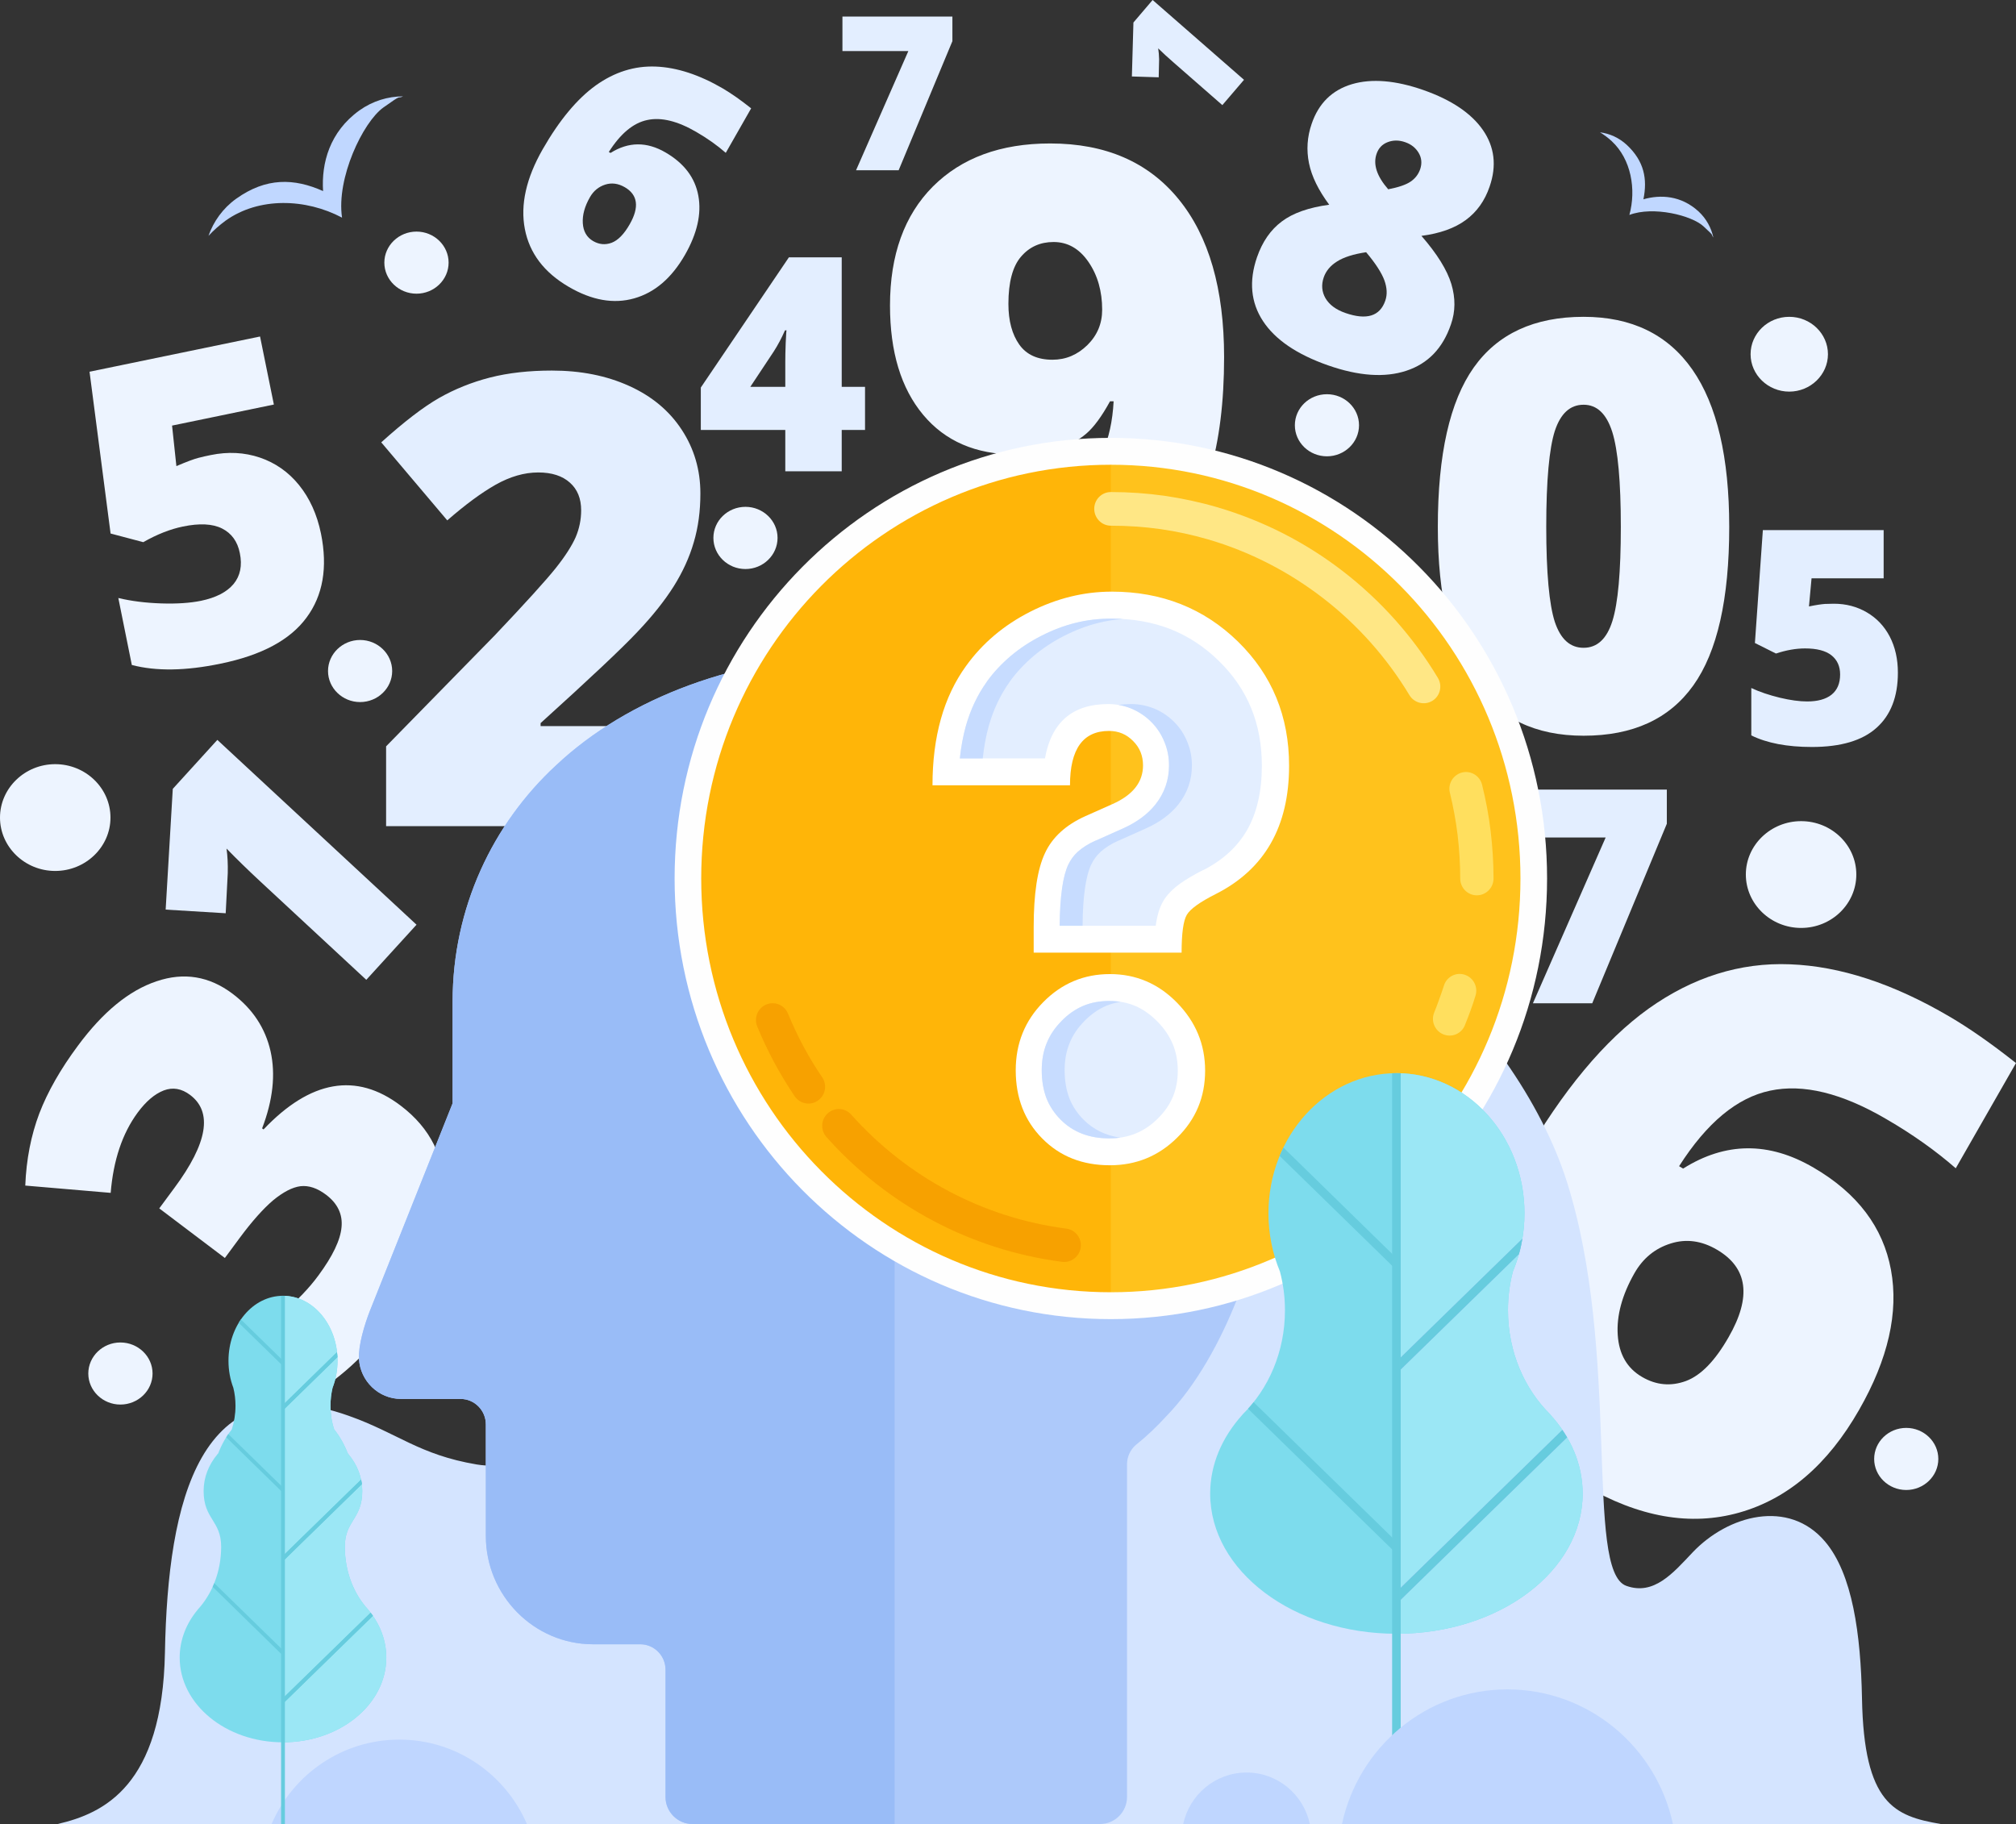
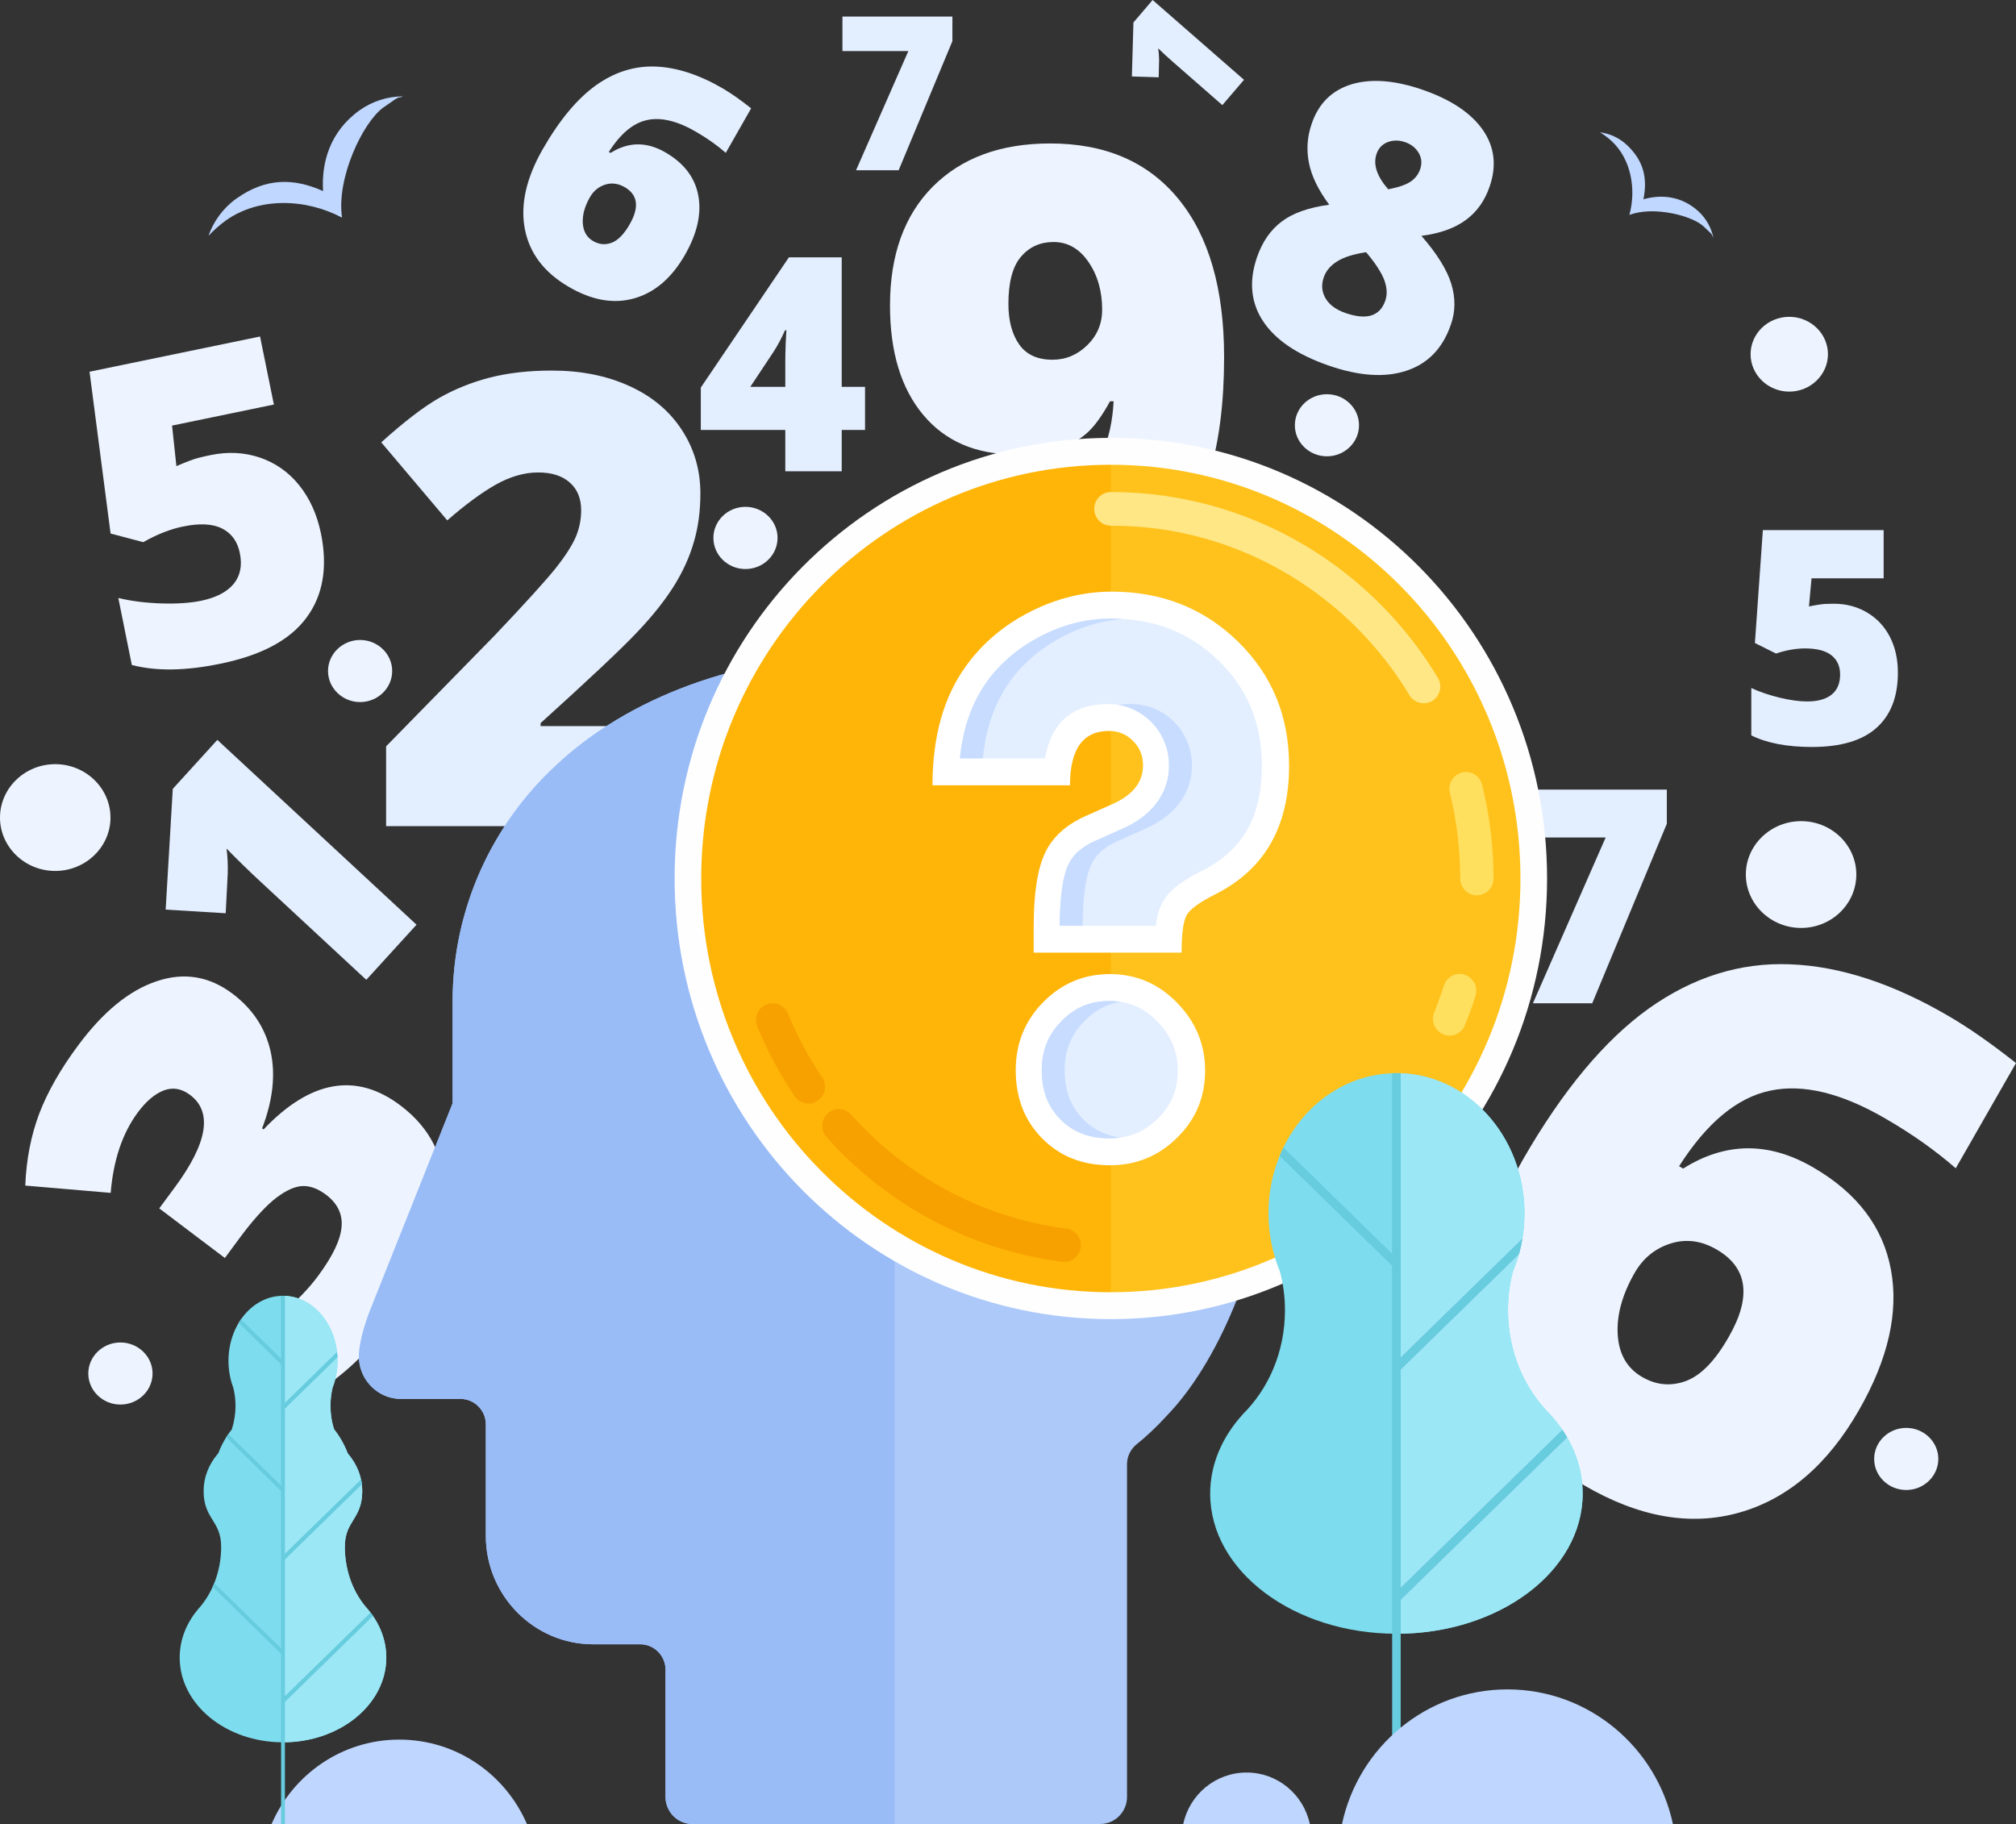
<svg xmlns="http://www.w3.org/2000/svg" version="1.0" id="Layer_1" x="0px" y="0px" width="554.004px" height="501.259px" viewBox="0 0 554.004 501.259" enable-background="new 0 0 554.004 501.259" xml:space="preserve">
  <rect x="0" y="0" width="554.004" height="501.259" fill="#333333" stroke="none" />
  <g>
    <path fill="#E3EEFF" d="M194.797,227.039h-88.696v-21.931l29.849-30.491c8.532-8.99,14.116-15.174,16.724-18.438   c2.636-3.292,4.451-6.156,5.5-8.503c1.02-2.376,1.53-4.867,1.53-7.444c0-3.207-1.021-5.754-3.089-7.587   c-2.069-1.861-4.961-2.806-8.703-2.806c-3.855,0-7.738,1.145-11.679,3.35c-3.94,2.233-8.362,5.497-13.323,9.82l-18.142-21.444   c6.293-5.669,11.594-9.734,15.902-12.196c4.28-2.434,8.958-4.323,13.975-5.612c5.046-1.288,10.743-1.918,17.036-1.918   c7.909,0,14.996,1.403,21.175,4.208c6.236,2.806,11.055,6.814,14.485,12.053c3.401,5.182,5.13,11.023,5.13,17.493   c0,4.839-0.595,9.333-1.814,13.428c-1.19,4.123-3.033,8.16-5.528,12.139c-2.522,3.98-5.839,8.16-10.006,12.54   c-4.139,4.409-12.983,12.741-26.561,25.023v0.831h46.233V227.039z" />
    <path fill="#E3EEFF" d="M114.463,254.123l-13.805,15.146l-28.97-26.884c-3.515-3.264-6.661-6.328-9.439-9.19   c0.284,1.976,0.397,4.237,0.34,6.757l-0.567,11.023l-16.498-1.002l1.956-33.183l12.246-13.456L114.463,254.123z" />
    <path fill="#EDF4FF" d="M63.921,273.105c5.5,4.152,8.986,9.42,10.432,15.805c1.417,6.355,0.652,13.428-2.324,21.186l0.397,0.287   c12.897-13.572,25.483-15.748,37.616-6.586c8.277,6.242,12.331,14.459,12.189,24.623c-0.142,10.221-4.564,21.156-13.238,32.896   c-3.6,4.838-7.229,9.018-10.97,12.625c-3.713,3.607-8.277,7.072-13.635,10.508l-19.928-15.031   c4.876-2.463,9.298-5.354,13.267-8.703c3.968-3.322,7.228-6.729,9.751-10.164c3.94-5.326,6.066-9.764,6.378-13.313   c0.34-3.521-1.077-6.5-4.252-8.904c-2.438-1.832-4.762-2.605-7.03-2.348c-2.24,0.285-4.762,1.604-7.541,3.893   c-2.721,2.32-5.782,5.756-9.156,10.307l-4.082,5.527l-18.028-13.629l4.167-5.641c9.128-12.311,10.545-20.842,4.309-25.537   c-2.353-1.775-4.791-2.176-7.256-1.232c-2.495,0.975-4.847,2.979-7.144,6.07c-4.224,5.727-6.689,13.084-7.427,22.074l-23.471-2.004   c0.283-7.188,1.587-13.801,3.855-19.813c2.296-5.984,5.839-12.197,10.602-18.609c6.86-9.277,14.06-15.203,21.628-17.723   C50.542,267.121,57.515,268.267,63.921,273.105L63.921,273.105z" />
    <path fill="#E3EEFF" d="M237.713,118.158h-6.406v11.366h-15.506v-11.366h-23.215v-11.653l24.208-35.788h14.514v35.588h6.406   V118.158z M215.801,106.305v-6.872c0-1.288,0.028-3.035,0.114-5.21c0.113-2.205,0.17-3.321,0.227-3.436h-0.425   c-0.907,2.061-1.927,4.008-3.09,5.812l-6.435,9.706H215.801z" />
    <path fill="#E3EEFF" d="M503.943,165.913c3.373,0,6.377,0.802,9.07,2.376c2.693,1.575,4.791,3.779,6.293,6.643   c1.502,2.892,2.24,6.213,2.24,9.935c0,6.585-1.957,11.652-5.867,15.146c-3.912,3.521-9.838,5.268-17.773,5.268   c-6.805,0-12.332-1.06-16.641-3.178v-13.027c2.297,1.088,4.904,1.947,7.824,2.663c2.891,0.688,5.385,1.031,7.512,1.031   c2.891,0,5.131-0.601,6.719-1.861c1.559-1.26,2.352-3.092,2.352-5.554c0-2.233-0.793-4.008-2.381-5.268s-4.025-1.89-7.256-1.89   c-2.467,0-5.131,0.458-7.994,1.403l-5.783-2.892l2.184-31.035h33.193v13.256H497.82l-0.709,7.73c2.07-0.429,3.543-0.63,4.422-0.687   C502.385,165.941,503.207,165.913,503.943,165.913L503.943,165.913z" />
    <path fill="#EDF4FF" d="M418.451,318.771c10.941-19.068,22.506-32.926,34.609-41.6c12.162-8.646,25.115-12.713,38.836-12.168   c13.748,0.514,28.346,5.295,43.738,14.314c5.5,3.207,11.594,7.473,18.369,12.826l-16.555,28.916   c-5.471-4.781-11.82-9.305-19.078-13.514c-12.217-7.156-22.848-9.762-31.945-7.814c-9.1,1.918-17.406,8.846-25.002,20.756   l1.105,0.658c11.621-7.328,23.584-7.443,35.857-0.258c12.049,7.016,19.105,16.406,21.26,28.088   c2.154,11.68-0.764,24.508-8.758,38.479c-8.59,15.031-19.561,24.451-32.939,28.229c-13.379,3.779-27.58,1.289-42.633-7.5   c-15.959-9.334-25.484-21.873-28.488-37.592S407.707,337.552,418.451,318.771L418.451,318.771z M451.248,378.408   c3.883,2.262,7.879,2.633,12.047,1.117c4.139-1.547,8.021-5.555,11.734-12.055c6.35-11.051,5.301-19.068-3.23-24.049   c-4.195-2.463-8.447-3.035-12.699-1.689c-4.281,1.346-7.598,4.037-9.949,8.16c-3.402,5.982-4.934,11.652-4.594,16.949   C444.898,372.138,447.109,376.001,451.248,378.408L451.248,378.408z" />
    <polygon fill="#E3EEFF" points="421.256,275.71 441.24,230.159 416.041,230.159 416.041,216.989 458.051,216.989 458.051,226.38    437.557,275.71  " />
    <path fill="#E3EEFF" d="M391.209,24.766c7.654,2.691,13.096,6.355,16.299,10.965c3.203,4.638,3.828,9.82,1.844,15.546   c-1.332,3.922-3.516,6.958-6.549,9.19c-3.033,2.233-7.086,3.693-12.189,4.352c4.338,4.981,7.059,9.391,8.221,13.227   c1.162,3.865,1.135,7.559-0.113,11.109c-2.238,6.556-6.32,10.793-12.273,12.74c-5.896,1.947-13.068,1.46-21.486-1.489   c-8.59-3.006-14.543-7.072-17.887-12.168c-3.346-5.096-3.912-10.965-1.645-17.55c1.475-4.266,3.742-7.53,6.803-9.82   c3.063-2.319,7.398-3.836,13.039-4.609c-2.947-3.979-4.818-7.759-5.555-11.395c-0.738-3.636-0.51-7.243,0.736-10.851   c1.928-5.64,5.613-9.247,11.055-10.879C376.951,21.53,383.527,22.074,391.209,24.766L391.209,24.766z M363.77,76.214   c-0.709,2.062-0.539,3.98,0.482,5.755c1.049,1.775,2.834,3.121,5.443,4.037c5.838,2.033,9.523,0.916,10.998-3.407   c0.566-1.661,0.48-3.493-0.256-5.554c-0.736-2.004-2.381-4.609-5.018-7.73c-3.486,0.516-6.15,1.375-7.965,2.52   C365.613,72.979,364.395,74.439,363.77,76.214L363.77,76.214z M386.164,39.081c-1.701-0.601-3.289-0.601-4.791-0.029   c-1.531,0.573-2.551,1.661-3.09,3.235c-0.992,2.892,0.057,6.127,3.203,9.734c2.834-0.544,4.904-1.26,6.123-2.09   c1.275-0.859,2.154-1.976,2.664-3.436c0.539-1.603,0.396-3.121-0.424-4.495C389.027,40.626,387.809,39.653,386.164,39.081   L386.164,39.081z" />
    <path fill="#EDF4FF" d="M336.387,98.145c0,24.565-5.244,42.315-15.732,53.31s-27.268,16.491-50.314,16.491   c-7.625,0-13.379-0.287-17.348-0.859v-26.884c4.875,0.916,9.723,1.374,14.598,1.374c12.019,0,21.316-2.52,27.808-7.53   c6.52-5.01,10.063-12.912,10.629-23.763h-0.99c-2.24,4.094-4.424,7.101-6.578,8.933c-2.125,1.804-4.789,3.235-7.879,4.18   c-3.146,0.973-7.031,1.489-11.65,1.489c-10.772,0-19.191-3.636-25.257-10.908c-6.066-7.272-9.099-17.264-9.099-30.033   c0-13.886,3.94-24.794,11.764-32.667c7.88-7.873,18.595-11.853,32.259-11.853c15.193,0,26.957,5.096,35.291,15.317   C332.191,64.905,336.387,79.363,336.387,98.145L336.387,98.145z M289.531,66.508c-3.686,0-6.662,1.346-8.959,4.037   c-2.295,2.663-3.458,7.014-3.458,12.969c0,4.667,1.02,8.389,2.977,11.166c1.984,2.806,5.045,4.18,9.127,4.18   c3.686,0,6.859-1.346,9.609-4.037c2.721-2.691,4.053-5.926,4.053-9.706c0-5.067-1.246-9.477-3.77-13.142   C296.59,68.312,293.387,66.508,289.531,66.508L289.531,66.508z" />
-     <path fill="#EDF4FF" d="M475.199,144.813c0,19.812-3.287,34.328-9.863,43.547c-6.576,9.219-16.611,13.828-30.162,13.828   c-13.266,0-23.244-4.81-29.961-14.43c-6.719-9.648-10.092-23.935-10.092-42.945c0-19.927,3.289-34.5,9.865-43.805   c6.576-9.276,16.639-13.943,30.188-13.943c13.182,0,23.16,4.838,29.906,14.516S475.199,125.688,475.199,144.813L475.199,144.813z    M424.914,144.784c0,12.683,0.822,21.387,2.352,26.111c1.588,4.753,4.195,7.129,7.908,7.129c3.742,0,6.379-2.462,7.91-7.329   c1.559-4.925,2.324-13.542,2.324-25.911c0-12.425-0.795-21.129-2.354-26.082c-1.588-4.982-4.195-7.473-7.881-7.473   c-3.713,0-6.32,2.405-7.908,7.215C425.736,123.225,424.914,132.015,424.914,144.784L424.914,144.784z" />
    <path fill="#EDF4FF" d="M57.912,125.058c4.762-0.974,9.241-0.745,13.493,0.687c4.224,1.432,7.852,3.951,10.771,7.558   c2.919,3.607,4.96,8.074,6.038,13.371c1.871,9.276,0.539,16.978-3.997,23.076c-4.507,6.127-12.359,10.335-23.584,12.626   c-9.581,2.004-17.716,2.119-24.406,0.372l-3.713-18.409c3.572,0.859,7.483,1.346,11.792,1.489   c4.309,0.143,7.937-0.115,10.914-0.716c4.11-0.859,7.086-2.376,8.958-4.609c1.842-2.233,2.438-5.068,1.729-8.503   c-0.624-3.178-2.268-5.44-4.875-6.757s-6.208-1.489-10.771-0.544c-3.487,0.716-7.115,2.147-10.885,4.294l-8.986-2.376   l-5.783-44.463l46.857-9.677l3.798,18.696l-27.978,5.783l1.19,11.137c2.807-1.203,4.819-1.947,6.038-2.262   C55.729,125.516,56.891,125.258,57.912,125.058L57.912,125.058z" />
    <path fill="#E3EEFF" d="M149.13,41.027c4.621-8.074,9.524-13.914,14.627-17.579c5.159-3.665,10.63-5.382,16.441-5.153   c5.783,0.229,11.962,2.233,18.482,6.041c2.324,1.374,4.904,3.178,7.739,5.44l-6.973,12.225c-2.325-2.033-5.018-3.951-8.079-5.726   c-5.159-3.006-9.666-4.123-13.493-3.292c-3.855,0.802-7.37,3.75-10.573,8.79l0.482,0.257c4.904-3.092,9.949-3.149,15.137-0.114   c5.103,2.978,8.079,6.929,8.986,11.881c0.907,4.953-0.312,10.364-3.685,16.262c-3.657,6.356-8.277,10.335-13.946,11.939   c-5.641,1.603-11.65,0.544-18-3.178c-6.775-3.951-10.771-9.248-12.047-15.89C142.951,56.287,144.595,48.958,149.13,41.027   L149.13,41.027z M162.992,66.251c1.644,0.944,3.345,1.116,5.102,0.458c1.729-0.659,3.402-2.348,4.961-5.096   c2.665-4.667,2.239-8.074-1.361-10.164c-1.786-1.031-3.572-1.288-5.386-0.716c-1.786,0.573-3.203,1.718-4.195,3.464   c-1.446,2.52-2.098,4.896-1.956,7.158C160.299,63.588,161.234,65.22,162.992,66.251L162.992,66.251z" />
-     <path fill-rule="evenodd" clip-rule="evenodd" fill="#D4E4FF" d="M45.326,454.107c0.794-41.688,9.468-79.564,50.429-65.049   c13.606,4.811,19.332,10.707,35.234,13.398c27.298,4.639,42.605-44.377,57.713-80.852c15.846-38.164,70.979-86.178,114.888-89.499   c60.861-4.609,113.273,49.53,126.965,92.561c14.967,47.068,4.818,107.021,16.355,111.145c7.568,2.719,12.813-3.465,18.227-9.191   c9.752-10.277,26.391-14.744,36.369-3.006c7.596,8.904,9.836,25.566,10.176,43.146c0.539,29.059,8.93,32.322,21.6,34.498h-65.848   H271.247H15.874C28.459,498.339,44.646,490.839,45.326,454.107L45.326,454.107z" />
    <path fill-rule="evenodd" clip-rule="evenodd" fill="#BFD6FF" d="M144.793,501.259H74.636   c5.896-13.656,19.389-23.189,35.093-23.189S138.897,487.603,144.793,501.259L144.793,501.259z" />
    <path fill-rule="evenodd" clip-rule="evenodd" fill="#ADC9FA" d="M338.314,238.92c8.277,19.04,11.99,40.282,11.99,60.983   c0,14.229-1.842,27.799-4.932,40.281c-2.664,10.709-7.369,23.191-13.719,34.014c-3.316,5.641-7.059,10.822-11.227,15.088   c-2.635,2.893-5.414,5.498-8.305,7.816c-1.475,1.289-2.41,3.207-2.41,5.297v4.209v87.236c0,4.064-3.316,7.414-7.342,7.414H190.233   c-4.025,0-7.342-3.35-7.342-7.414v-5.641v-29.346c0-3.836-3.118-6.986-6.917-6.986h-13.011c-16.214,0-29.452-13.398-29.452-29.775   v-9.391v-20.355v-0.916c0-3.838-3.118-6.986-6.945-6.986c-5.471,0-10.914,0-16.384,0c-6.123,0-11.197-4.896-11.537-11.023   c-0.198-3.721,1.559-9.447,2.92-12.969l22.819-57.262v-28c0-25.624,10.998-48.786,28.459-64.905   c19.587-18.409,50.088-30.234,84.359-30.234C281.877,180.056,319.891,196.433,338.314,238.92L338.314,238.92z" />
    <path fill-rule="evenodd" clip-rule="evenodd" fill="#99BCF7" d="M245.849,501.259h-55.616c-4.025,0-7.342-3.35-7.342-7.414v-5.641   v-29.346c0-3.836-3.118-6.986-6.917-6.986h-13.011c-16.214,0-29.452-13.398-29.452-29.775v-9.391v-20.355v-0.916   c0-3.838-3.118-6.986-6.945-6.986c-5.471,0-10.914,0-16.384,0c-6.123,0-11.197-4.896-11.537-11.023   c-0.198-3.721,1.559-9.447,2.92-12.969l22.819-57.262v-28c0-25.624,10.998-48.786,28.459-64.905   c19.587-18.409,50.088-30.234,84.359-30.234c2.919,0,5.783,0.058,8.646,0.201V501.259z" />
    <path fill-rule="evenodd" clip-rule="evenodd" fill="#FFC21C" d="M305.264,358.824c64.006,0,116.219-52.736,116.219-117.413   c0-64.647-52.213-117.384-116.219-117.384c-64.007,0-116.221,52.737-116.221,117.384   C189.042,306.087,241.256,358.824,305.264,358.824L305.264,358.824z" />
    <path fill-rule="evenodd" clip-rule="evenodd" fill="#FFB508" d="M305.264,358.824c-64.206,0-116.221-52.564-116.221-117.413   c0-64.819,52.016-117.384,116.221-117.384V358.824z" />
    <path fill="#FEFEFE" d="M305.264,120.333c33.107,0,63.07,13.542,84.783,35.473c21.686,21.902,35.094,52.164,35.094,85.604   c0,33.44-13.408,63.731-35.094,85.633c-21.713,21.902-51.676,35.473-84.783,35.473c-33.109,0-63.072-13.57-84.785-35.473   c-21.685-21.902-35.093-52.193-35.093-85.633c0-33.44,13.408-63.703,35.093-85.604   C242.192,133.875,272.154,120.333,305.264,120.333L305.264,120.333z M384.859,161.017c-20.381-20.557-48.5-33.297-79.596-33.297   c-31.097,0-59.216,12.74-79.598,33.297c-20.381,20.585-32.967,49.015-32.967,80.394c0,31.407,12.586,59.838,32.967,80.393   c20.381,20.586,48.501,33.326,79.598,33.326c31.096,0,59.215-12.74,79.596-33.326c20.381-20.555,32.967-48.986,32.967-80.393   C417.826,210.032,405.24,181.603,384.859,161.017L384.859,161.017z" />
    <path fill="#FFFFFF" d="M324.709,261.796h-40.648v-6.986c0-9.162,1.02-15.947,3.09-20.328c2.012-4.38,5.754-7.787,11.111-10.192   l7.455-3.321c5.611-2.491,8.391-6.041,8.391-10.622c0-2.634-0.879-4.867-2.721-6.699c-1.814-1.861-4.025-2.777-6.635-2.777   c-7.143,0-10.715,4.981-10.715,14.945h-37.785c0-13.399,3.09-24.335,9.212-32.782c4.507-6.27,10.375-11.223,17.631-14.916   c7.229-3.665,14.684-5.526,22.422-5.526c13.748,0,25.314,4.581,34.697,13.743c9.383,9.19,14.031,20.557,14.031,34.099   c0,16.72-6.719,28.458-20.127,35.244c-4.365,2.205-7.059,4.123-7.994,5.754C325.191,253.035,324.709,256.47,324.709,261.796   L324.709,261.796z M305.008,267.693c7.143,0,13.295,2.605,18.426,7.846c5.158,5.268,7.738,11.48,7.738,18.695   c0,7.244-2.551,13.371-7.682,18.41c-5.104,5.066-11.283,7.586-18.482,7.586c-7.568,0-13.719-2.434-18.596-7.357   c-4.848-4.896-7.285-11.137-7.285-18.754c0-7.357,2.523-13.627,7.568-18.723C291.742,270.271,297.836,267.693,305.008,267.693   L305.008,267.693z" />
    <path fill-rule="evenodd" clip-rule="evenodd" fill="#C0D7FF" d="M64.885,54.627c8.249-5.898,15.959-5.669,23.896-2.119   c-0.481-7.673,1.786-16.262,9.978-22.16c3.657-2.605,7.852-3.865,12.019-3.865c-1.899,0.83,0.142-0.917-5.471,3.092   c-5.584,4.037-12.926,19.383-11.311,30.234c-9.949-5.268-22.819-5.726-32.003,0.83c-1.729,1.26-3.288,2.663-4.706,4.18   C58.677,60.868,61.228,57.261,64.885,54.627L64.885,54.627z" />
    <path fill-rule="evenodd" clip-rule="evenodd" fill="#C0D7FF" d="M447.053,39.825c4.789,4.466,5.697,9.391,4.563,14.945   c4.705-1.346,10.375-1.06,15.166,3.35c2.125,1.976,3.486,4.495,4.053,7.158c-0.793-1.117,0.568-0.057-2.691-3.063   c-3.262-3.035-13.834-5.64-20.383-3.149c1.928-7.043,0.482-15.317-4.846-20.27c-1.021-0.945-2.098-1.747-3.232-2.434   C442.346,36.704,444.926,37.85,447.053,39.825L447.053,39.825z" />
    <path fill-rule="evenodd" clip-rule="evenodd" fill="#7DDCED" d="M383.754,448.982c-28.262,0-51.193-17.236-51.193-38.508   c0-8.047,3.289-15.518,8.873-21.703v-0.027c7.172-7.043,11.678-17.266,11.678-28.66c0-3.693-0.482-7.271-1.389-10.678   c-2.012-4.867-3.146-10.279-3.146-15.977c0-21.271,15.732-38.508,35.178-38.508c19.418,0,35.178,17.236,35.178,38.508   c0,5.697-1.133,11.109-3.174,15.977c-0.908,3.406-1.361,6.984-1.361,10.678c0,11.395,4.508,21.617,11.65,28.66v0.027   c5.613,6.186,8.873,13.656,8.873,21.703C434.92,431.746,412.016,448.982,383.754,448.982L383.754,448.982z" />
    <path fill-rule="evenodd" clip-rule="evenodd" fill="#9BE7F5" d="M383.754,294.921c19.418,0,35.178,17.236,35.178,38.508   c0,5.697-1.133,11.109-3.174,15.977c-0.908,3.406-1.361,6.984-1.361,10.678c0,11.395,4.508,21.617,11.65,28.66v0.027   c5.613,6.186,8.873,13.656,8.873,21.703c0,21.271-22.904,38.508-51.166,38.508V294.921z" />
    <path fill="#66CCDE" d="M352.688,315.363l31.861,31.15l-1.617,1.689l-31.293-30.549   C351.979,316.88,352.318,316.136,352.688,315.363L352.688,315.363z" />
-     <path fill="#66CCDE" d="M344.494,385.335l40.055,39.109l-1.617,1.719l-39.969-39.023   C343.502,386.568,344.012,385.966,344.494,385.335L344.494,385.335z" />
+     <path fill="#66CCDE" d="M344.494,385.335l40.055,39.109l-39.969-39.023   C343.502,386.568,344.012,385.966,344.494,385.335L344.494,385.335z" />
    <path fill="#99B8F7" d="M417.402,344.652l-32.854,32.066L382.932,375l35.406-34.557   C418.109,341.875,417.799,343.279,417.402,344.652L417.402,344.652z" />
    <path fill="#99B8F7" d="M430.639,395.013l-46.09,44.979l-1.617-1.719l46.404-45.293   C429.789,393.638,430.242,394.326,430.639,395.013L430.639,395.013z" />
    <polygon fill="#99B8F7" points="383.754,345.712 384.549,346.513 383.754,347.343  " />
    <polygon fill="#99B8F7" points="383.754,423.671 384.549,424.445 383.754,425.304  " />
    <path fill="#66CCDE" d="M417.402,344.652l-32.854,32.066l-0.795-0.859v-1.66l34.584-33.756   C418.109,341.875,417.799,343.279,417.402,344.652L417.402,344.652z" />
    <path fill="#66CCDE" d="M430.639,395.013l-46.09,44.979l-0.795-0.859V437.5l45.582-44.52   C429.789,393.638,430.242,394.326,430.639,395.013L430.639,395.013z" />
    <path fill="#66CCDE" d="M384.916,294.921v206.338h-2.352V294.921c0.396,0,0.793,0,1.189,0S384.52,294.921,384.916,294.921   L384.916,294.921z" />
    <path fill="#FFE785" d="M305.264,144.469c-2.523,0-4.564-2.09-4.564-4.638c0-2.548,2.041-4.609,4.564-4.609   c4.959,0,9.893,0.344,14.768,1.031c4.875,0.716,9.695,1.747,14.4,3.121c12.727,3.722,24.463,9.763,34.668,17.665   c10.375,8.017,19.219,17.922,26.021,29.231c1.332,2.176,0.652,5.01-1.502,6.328c-2.154,1.317-4.961,0.629-6.293-1.546   c-6.209-10.307-14.287-19.383-23.754-26.684c-9.383-7.243-20.07-12.769-31.635-16.147c-4.225-1.231-8.617-2.176-13.182-2.834   C314.391,144.784,309.883,144.469,305.264,144.469L305.264,144.469z" />
    <path fill="#F7A100" d="M225.95,296.066c1.417,2.119,0.878,4.982-1.219,6.414c-2.069,1.432-4.904,0.887-6.35-1.203   c-2.013-3.006-3.912-6.127-5.641-9.334c-1.701-3.205-3.26-6.469-4.649-9.848c-0.964-2.348,0.142-5.039,2.466-6.041   c2.353-0.975,5.018,0.143,5.981,2.49c1.275,3.092,2.693,6.098,4.252,9.02C222.35,290.484,224.079,293.318,225.95,296.066   L225.95,296.066z" />
    <path fill="#F7A100" d="M293.018,337.638c2.494,0.314,4.279,2.605,3.969,5.125c-0.313,2.52-2.609,4.322-5.104,4.008   c-12.613-1.633-24.547-5.525-35.376-11.252c-11.14-5.898-21.089-13.715-29.395-23.047c-1.672-1.891-1.531-4.811,0.34-6.5   c1.871-1.717,4.762-1.574,6.463,0.344c7.625,8.531,16.696,15.689,26.815,21.043C270.624,332.599,281.508,336.15,293.018,337.638   L293.018,337.638z" />
    <path fill="#FFDF5E" d="M396.793,270.873c0.738-2.434,3.316-3.779,5.699-3.008c2.408,0.773,3.74,3.352,2.975,5.785   c-0.453,1.488-0.906,2.834-1.359,4.064c-0.482,1.316-0.992,2.662-1.559,4.037c-0.936,2.348-3.602,3.465-5.953,2.49   c-2.324-0.973-3.43-3.664-2.467-6.012c0.482-1.174,0.936-2.377,1.389-3.664C396,273.248,396.426,272.017,396.793,270.873   L396.793,270.873z" />
    <path fill="#FFDF5E" d="M398.438,217.877c-0.623-2.462,0.879-4.953,3.346-5.583c2.438-0.601,4.904,0.917,5.498,3.378   c1.049,4.209,1.844,8.446,2.354,12.741c0.51,4.294,0.793,8.618,0.793,12.998c0,2.577-2.068,4.638-4.592,4.638   s-4.564-2.062-4.564-4.638c0-4.037-0.254-7.988-0.707-11.882C400.082,225.521,399.346,221.627,398.438,217.877L398.438,217.877z" />
    <path fill="#E3EEFF" d="M291.203,254.41h26.418v-0.172c0.369-2.691,1.049-4.867,1.984-6.5c0.992-1.746,2.609-3.407,4.791-4.981   c1.672-1.174,3.77-2.405,6.293-3.693l0.029,0.029c5.357-2.749,9.354-6.414,11.99-10.994c2.693-4.724,4.053-10.593,4.053-17.665   c0-5.812-0.992-11.108-2.947-15.861c-1.957-4.752-4.904-9.076-8.873-12.941c-3.969-3.894-8.391-6.785-13.266-8.732   c-4.904-1.918-10.348-2.892-16.328-2.892c-3.344,0-6.576,0.373-9.693,1.146c-3.203,0.773-6.35,1.976-9.439,3.55l0,0   c-3.119,1.575-5.926,3.436-8.448,5.554c-2.523,2.147-4.734,4.495-6.605,7.1v0.029c-2.523,3.521-4.45,7.559-5.754,12.168   c-0.765,2.749-1.304,5.726-1.644,8.875h23.387c1.785-9.963,7.568-14.945,17.404-14.945c2.211,0,4.336,0.43,6.377,1.26   c2.014,0.859,3.855,2.062,5.443,3.665l0,0c1.588,1.575,2.777,3.407,3.629,5.526c0.85,2.062,1.246,4.18,1.246,6.413   c0,4.008-1.246,7.587-3.713,10.708c-2.154,2.72-5.188,4.953-9.07,6.67l-7.428,3.321v-0.028c-1.984,0.887-3.6,1.918-4.904,3.092   c-1.076,1.002-1.928,2.147-2.551,3.493l-0.027,0.028c-0.709,1.518-1.277,3.607-1.674,6.328   C291.459,246.851,291.23,250.344,291.203,254.41L291.203,254.41z M311.98,276.455c-2.125-0.916-4.535-1.375-7.172-1.375   c-2.635,0-5.016,0.459-7.143,1.346c-2.154,0.916-4.166,2.32-5.98,4.182v0.027c-1.844,1.832-3.176,3.865-4.055,6.041   c-0.906,2.205-1.359,4.695-1.359,7.443c0,2.893,0.453,5.469,1.303,7.703c0.852,2.146,2.127,4.094,3.855,5.84   c3.43,3.465,7.881,5.182,13.379,5.182c2.666,0,5.104-0.457,7.285-1.346c2.184-0.887,4.225-2.262,6.096-4.123   c1.871-1.832,3.23-3.836,4.139-5.982c0.879-2.148,1.332-4.523,1.332-7.158c0-2.633-0.453-5.066-1.361-7.244   c-0.936-2.232-2.324-4.322-4.223-6.24l-0.029-0.029C316.148,278.802,314.135,277.371,311.98,276.455L311.98,276.455z" />
    <path fill="#C7DCFF" d="M291.203,254.41h6.293c0.027-4.066,0.256-7.559,0.68-10.45c0.396-2.72,0.965-4.81,1.674-6.328l0.027-0.028   c0.623-1.346,1.475-2.491,2.551-3.493c1.305-1.174,2.92-2.205,4.904-3.092v0.028l7.428-3.321c3.883-1.718,6.916-3.951,9.07-6.67   c2.467-3.121,3.713-6.7,3.713-10.708c0-2.233-0.396-4.352-1.246-6.413c-0.852-2.119-2.041-3.951-3.629-5.526l0,0   c-1.588-1.603-3.402-2.806-5.443-3.665c-2.041-0.83-4.166-1.26-6.377-1.26c-1.219,0-2.381,0.086-3.486,0.229   c1.219,0.201,2.408,0.544,3.57,1.031c2.014,0.859,3.855,2.062,5.443,3.665l0,0c1.588,1.575,2.777,3.407,3.629,5.526   c0.85,2.062,1.246,4.18,1.246,6.413c0,4.008-1.246,7.587-3.713,10.708c-2.154,2.72-5.188,4.953-9.07,6.67l-7.428,3.321v-0.028   c-1.984,0.887-3.6,1.918-4.904,3.092c-1.076,1.002-1.928,2.147-2.551,3.493l-0.027,0.028c-0.709,1.518-1.277,3.607-1.674,6.328   C291.459,246.851,291.23,250.344,291.203,254.41L291.203,254.41z M308.664,170.093c-1.076-0.057-2.182-0.086-3.316-0.086   c-3.344,0-6.576,0.373-9.693,1.146c-3.203,0.773-6.35,1.976-9.439,3.55l0,0c-3.119,1.575-5.926,3.436-8.448,5.554   c-2.523,2.147-4.734,4.495-6.605,7.1v0.029c-2.523,3.521-4.45,7.559-5.754,12.168c-0.765,2.749-1.304,5.726-1.644,8.875h6.293   c0.34-3.149,0.879-6.127,1.644-8.875c1.304-4.609,3.231-8.646,5.754-12.168v-0.029c1.872-2.605,4.083-4.953,6.606-7.1   c2.521-2.119,5.328-3.979,8.447-5.554l0,0c3.09-1.575,6.236-2.777,9.467-3.55C304.129,170.608,306.369,170.265,308.664,170.093   L308.664,170.093z M307.955,275.31c-0.992-0.145-2.041-0.23-3.146-0.23c-2.635,0-5.016,0.459-7.143,1.346   c-2.154,0.916-4.166,2.32-5.98,4.182v0.027c-1.844,1.832-3.176,3.865-4.055,6.041c-0.906,2.205-1.359,4.695-1.359,7.443   c0,2.893,0.453,5.469,1.303,7.703c0.852,2.146,2.127,4.094,3.855,5.84c3.43,3.465,7.881,5.182,13.379,5.182   c1.078,0,2.098-0.057,3.09-0.199c-4.082-0.572-7.455-2.234-10.176-4.982c-1.729-1.746-3.004-3.693-3.855-5.84   c-0.85-2.234-1.303-4.811-1.303-7.703c0-2.748,0.453-5.238,1.359-7.443c0.879-2.176,2.211-4.209,4.055-6.041v-0.027   c1.842-1.861,3.826-3.266,5.98-4.182C305.207,275.912,306.539,275.539,307.955,275.31L307.955,275.31z" />
    <path fill-rule="evenodd" clip-rule="evenodd" fill="#7DDCED" d="M77.754,478.814c-15.676,0-28.375-10.422-28.375-23.277   c0-4.867,1.814-9.391,4.904-13.111v-0.029c3.969-4.266,6.492-10.449,6.492-17.32c0-7.244-4.819-7.531-4.819-15.348   c0-3.721,1.389-7.186,3.771-10.049v-0.027c0.085-0.086,0.17-0.172,0.255-0.258c0.907-2.434,2.183-4.639,3.713-6.557   c0.652-2.004,1.021-4.209,1.021-6.5c0-1.717-0.198-3.377-0.595-4.953c-0.851-2.262-1.333-4.752-1.333-7.414   c0-9.879,6.69-17.865,14.967-17.865c8.277,0,14.995,7.986,14.995,17.865c0,2.662-0.482,5.152-1.361,7.414   c-0.368,1.576-0.567,3.236-0.567,4.953c0,2.291,0.34,4.496,1.021,6.5c1.531,1.918,2.778,4.123,3.713,6.557   c0.085,0.086,0.142,0.172,0.227,0.258v0.027c2.381,2.863,3.77,6.328,3.77,10.049c0,7.816-4.791,8.104-4.791,15.348   c0,6.871,2.494,13.055,6.463,17.32v0.029c3.118,3.721,4.932,8.244,4.932,13.111C106.157,468.392,93.43,478.814,77.754,478.814   L77.754,478.814z" />
    <path fill-rule="evenodd" clip-rule="evenodd" fill="#9BE7F5" d="M77.754,356.105c8.277,0,14.995,7.986,14.995,17.865   c0,2.662-0.482,5.182-1.361,7.414c-0.368,1.576-0.567,3.236-0.567,4.953c0,2.291,0.34,4.496,1.021,6.5   c1.531,1.918,2.778,4.123,3.713,6.557c0.085,0.086,0.142,0.172,0.227,0.258v0.027c2.381,2.863,3.77,6.328,3.77,10.049   c0,7.816-4.791,8.104-4.791,15.348c0,6.871,2.494,13.055,6.463,17.32v0.029c3.118,3.721,4.932,8.244,4.932,13.111   c0,12.855-12.728,23.277-28.403,23.277V356.105z" />
    <rect x="77.244" y="356.105" fill="#66CCDE" width="1.049" height="145.154" />
    <path fill="#66CCDE" d="M62.73,394.097l15.392,15.031l-0.737,0.744l-15.222-14.889C62.333,394.699,62.532,394.382,62.73,394.097   L62.73,394.097z M58.45,436.097c0.142-0.344,0.284-0.688,0.425-1.031l19.247,18.783l-0.737,0.771L58.45,436.097z M65.594,363.519   c0.198-0.314,0.396-0.602,0.595-0.916l11.934,11.652l-0.737,0.773L65.594,363.519z M92.608,371.593   c0.057,0.459,0.085,0.916,0.113,1.375l-14.599,14.258l-0.737-0.773L92.608,371.593z M99.241,406.609   c0.085,0.43,0.142,0.83,0.199,1.26l-21.317,20.814l-0.737-0.746L99.241,406.609z M101.849,443.199   c0.199,0.285,0.425,0.572,0.624,0.857l-24.35,23.764l-0.737-0.773L101.849,443.199z" />
    <path fill="#66CCDE" d="M77.754,408.755l0.368,0.373l-0.368,0.371V408.755z M92.608,371.593c0.057,0.459,0.085,0.916,0.113,1.375   l-14.599,14.258l-0.368-0.402v-0.715L92.608,371.593z M99.241,406.609c0.085,0.43,0.142,0.83,0.199,1.26l-21.317,20.814   l-0.368-0.373v-0.744L99.241,406.609z M101.849,443.199c0.199,0.285,0.425,0.572,0.624,0.857l-24.35,23.764l-0.368-0.373v-0.744   L101.849,443.199z M77.754,454.22v-0.715l0.368,0.344L77.754,454.22z M77.754,374.658v-0.746l0.368,0.344L77.754,374.658z" />
    <polygon fill="#E3EEFF" points="235.247,46.782 249.619,14.029 231.505,14.029 231.505,4.552 261.723,4.552 261.723,11.309    246.954,46.782  " />
    <path fill="#E3EEFF" d="M341.857,21.931l-5.951,6.957l-13.295-11.624c-1.615-1.403-3.063-2.72-4.338-3.979   c0.143,0.887,0.227,1.89,0.256,3.006l-0.113,4.953l-7.371-0.229l0.426-14.831L316.744,0L341.857,21.931z" />
    <path fill-rule="evenodd" clip-rule="evenodd" fill="#EDF4FF" d="M15.165,239.35c8.362,0,15.194-6.585,15.194-14.659   c0-8.102-6.832-14.687-15.194-14.687C6.832,210.004,0,216.589,0,224.691C0,232.765,6.832,239.35,15.165,239.35L15.165,239.35z" />
    <path fill-rule="evenodd" clip-rule="evenodd" fill="#EDF4FF" d="M494.957,255.011c8.363,0,15.166-6.585,15.166-14.688   c0-8.074-6.803-14.659-15.166-14.659c-8.361,0-15.193,6.585-15.193,14.659C479.764,248.426,486.596,255.011,494.957,255.011   L494.957,255.011z" />
    <path fill-rule="evenodd" clip-rule="evenodd" fill="#EDF4FF" d="M491.697,107.622c5.84,0,10.631-4.638,10.631-10.278   c0-5.669-4.791-10.278-10.631-10.278c-5.867,0-10.629,4.609-10.629,10.278C481.068,102.983,485.83,107.622,491.697,107.622   L491.697,107.622z" />
    <path fill-rule="evenodd" clip-rule="evenodd" fill="#EDF4FF" d="M364.648,125.401c4.848,0,8.816-3.836,8.816-8.532   c0-4.724-3.969-8.532-8.816-8.532c-4.875,0-8.816,3.808-8.816,8.532C355.832,121.564,359.773,125.401,364.648,125.401   L364.648,125.401z" />
-     <path fill-rule="evenodd" clip-rule="evenodd" fill="#EDF4FF" d="M114.463,80.709c4.847,0,8.816-3.836,8.816-8.532   s-3.969-8.532-8.816-8.532c-4.875,0-8.844,3.836-8.844,8.532S109.587,80.709,114.463,80.709L114.463,80.709z" />
    <path fill-rule="evenodd" clip-rule="evenodd" fill="#EDF4FF" d="M204.86,156.379c4.847,0,8.815-3.836,8.815-8.561   c0-4.695-3.968-8.532-8.815-8.532c-4.875,0-8.816,3.836-8.816,8.532C196.044,152.542,199.984,156.379,204.86,156.379   L204.86,156.379z" />
    <path fill-rule="evenodd" clip-rule="evenodd" fill="#EDF4FF" d="M98.958,192.94c4.847,0,8.815-3.836,8.815-8.532   s-3.968-8.532-8.815-8.532s-8.816,3.836-8.816,8.532S94.11,192.94,98.958,192.94L98.958,192.94z" />
    <path fill-rule="evenodd" clip-rule="evenodd" fill="#EDF4FF" d="M33.08,385.994c4.875,0,8.844-3.836,8.844-8.531   s-3.969-8.531-8.844-8.531c-4.847,0-8.815,3.836-8.815,8.531S28.233,385.994,33.08,385.994L33.08,385.994z" />
    <path fill-rule="evenodd" clip-rule="evenodd" fill="#EDF4FF" d="M523.842,409.472c4.848,0,8.816-3.838,8.816-8.533   s-3.969-8.531-8.816-8.531c-4.875,0-8.814,3.836-8.814,8.531S518.967,409.472,523.842,409.472L523.842,409.472z" />
    <path fill-rule="evenodd" clip-rule="evenodd" fill="#BFD6FF" d="M368.787,501.259c4.535-21.156,23.16-36.99,45.469-36.99   c22.279,0,40.932,15.834,45.467,36.99H368.787z" />
    <path fill-rule="evenodd" clip-rule="evenodd" fill="#BFD6FF" d="M325.162,501.259c1.729-8.102,8.873-14.143,17.404-14.143   c8.533,0,15.648,6.041,17.377,14.143H325.162z" />
  </g>
</svg>